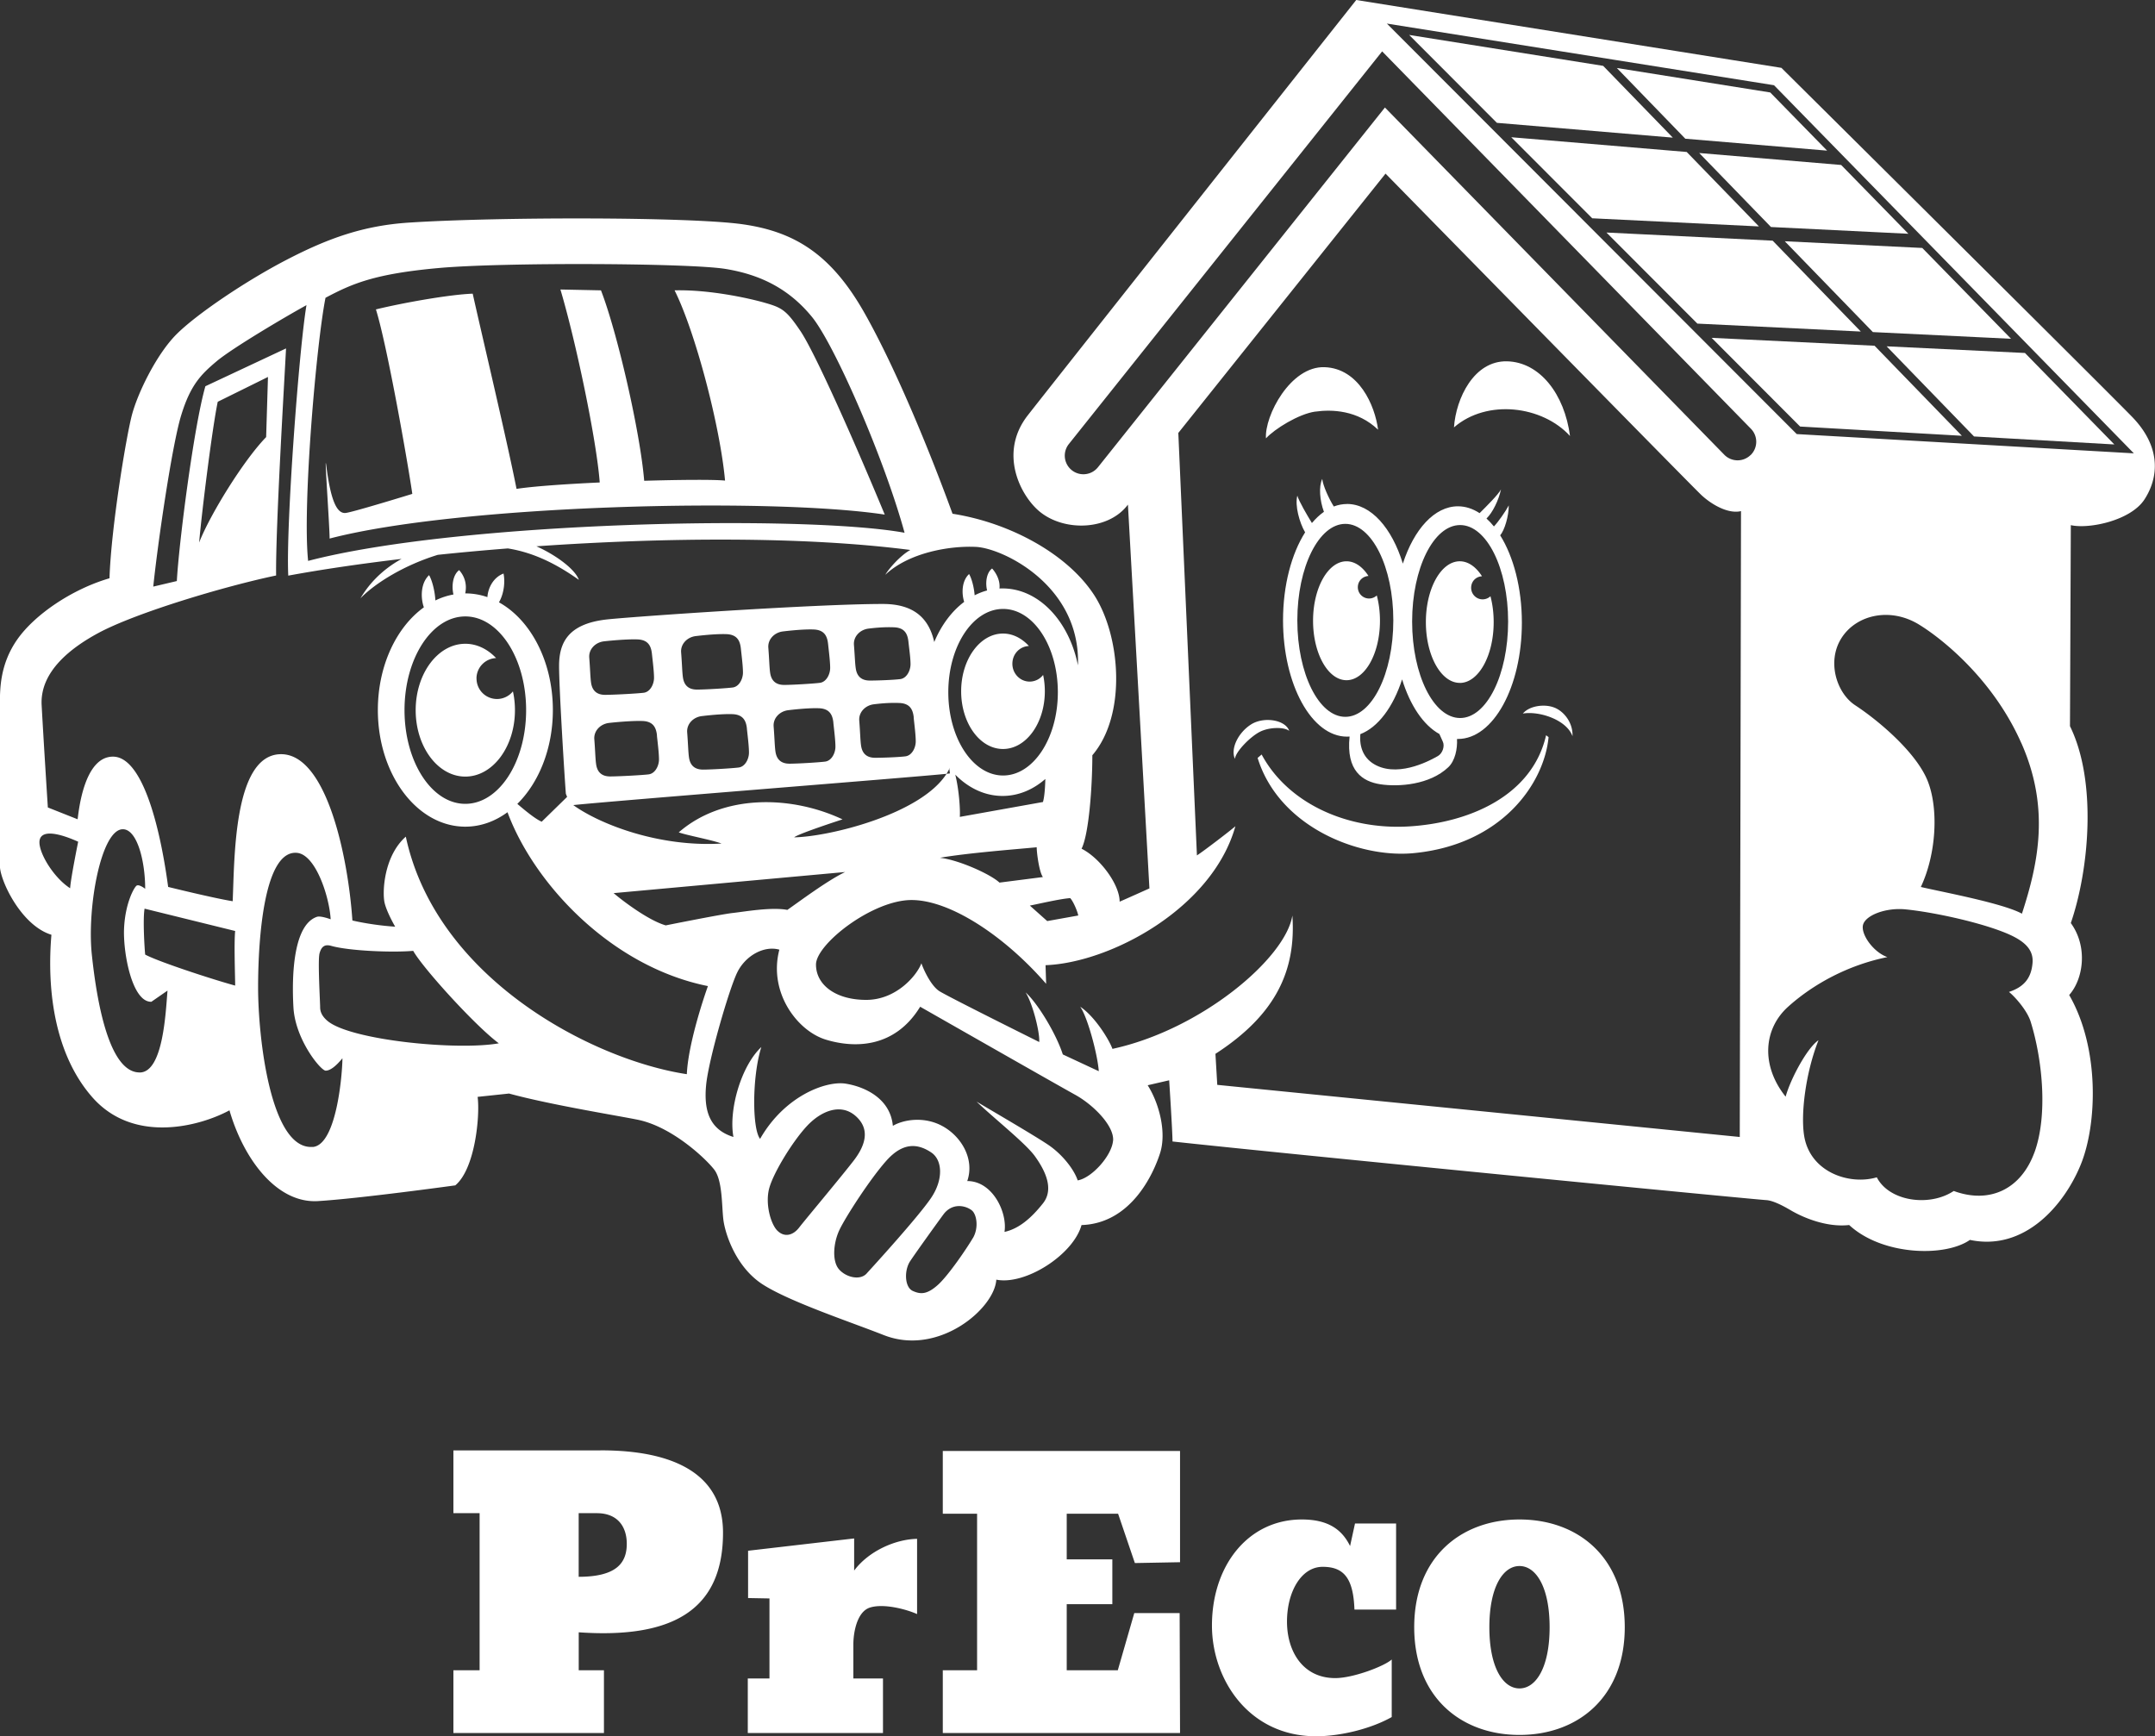
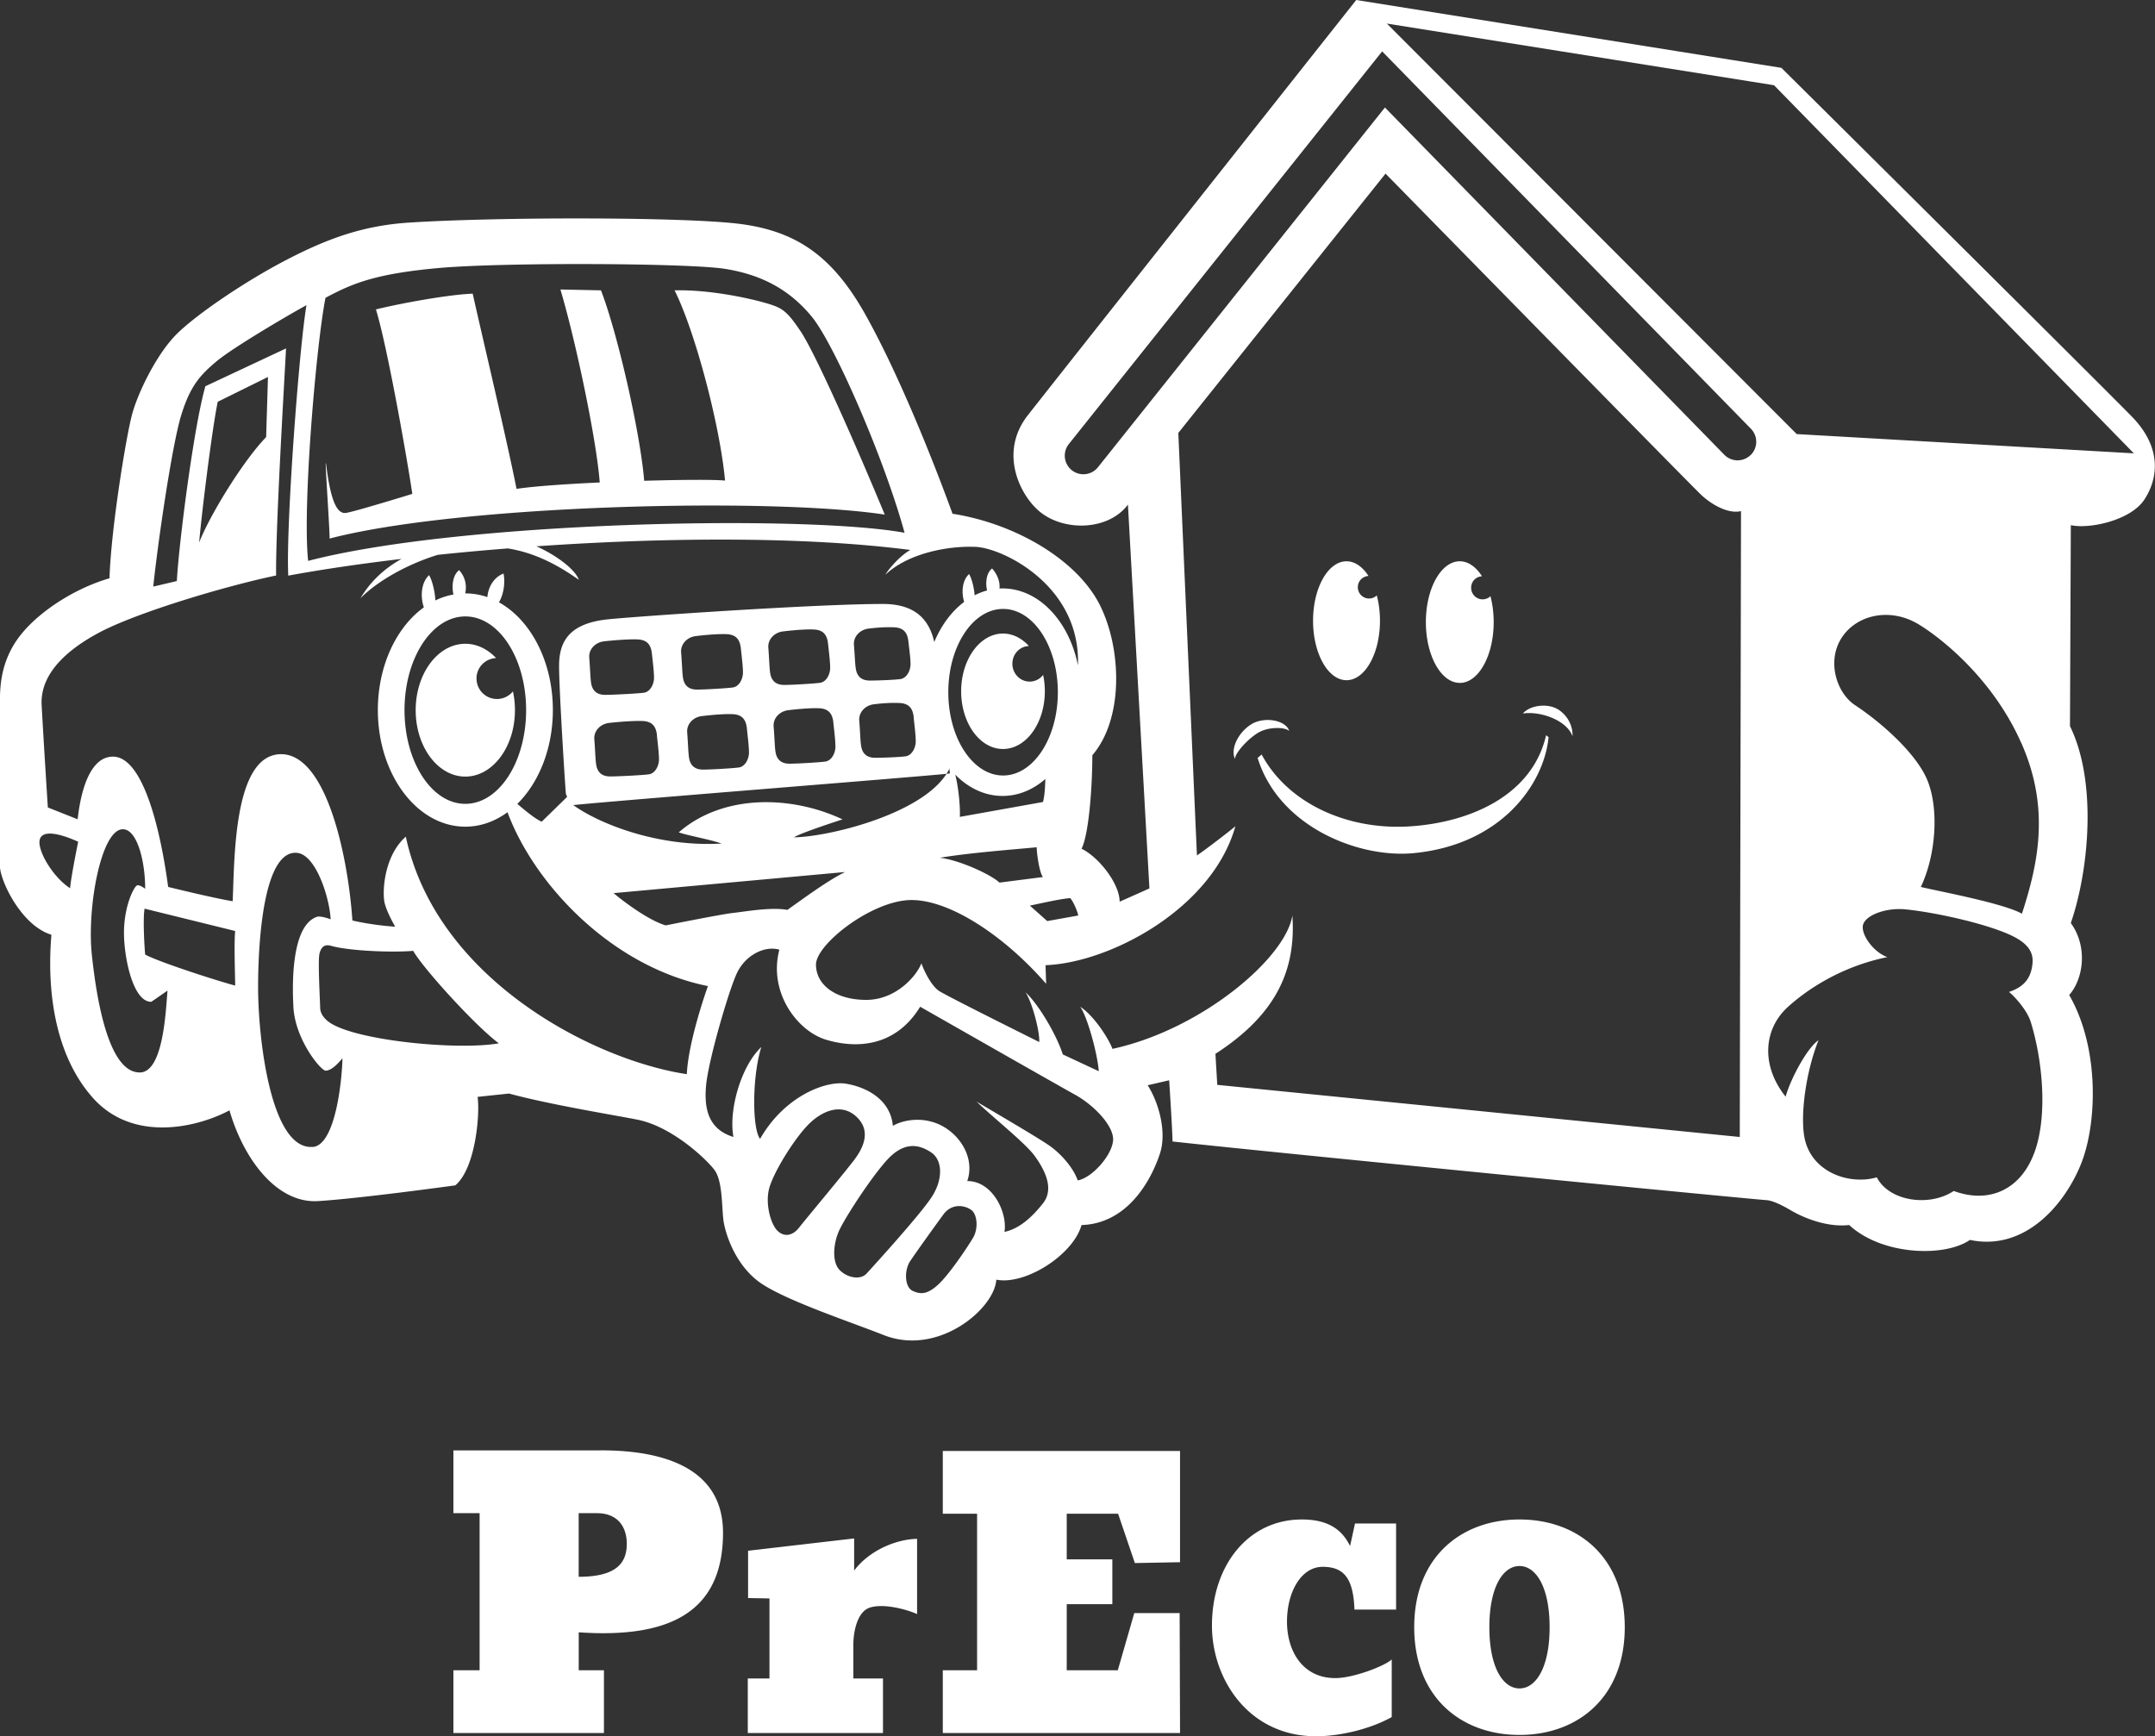
<svg xmlns="http://www.w3.org/2000/svg" id="_レイヤー_2" data-name="レイヤー 2" viewBox="0 0 434.18 349.84">
  <rect x="0" y="0" width="434.18" height="349.84" fill="#333333" stroke="none" />
  <defs>
    <style>.cls-1{fill:#fff;stroke-width:0}</style>
  </defs>
  <g id="_レイヤー_1-2" data-name="レイヤー 1">
    <path class="cls-1" d="M96 136.71c0-2.22 1.75-4.02 3.95-4.12-1.7-1.8-3.86-2.88-6.2-2.88-5.52 0-10 5.99-10 13.38s4.48 13.38 10 13.38 10-5.99 10-13.38c0-1.32-.14-2.59-.41-3.79a4.12 4.12 0 01-7.33-2.58zm114.16-.72a3.42 3.42 0 01-2.71 1.34c-1.92 0-3.48-1.61-3.48-3.59s1.48-3.5 3.33-3.58c-1.44-1.57-3.25-2.51-5.22-2.51-4.65 0-8.43 5.21-8.43 11.63s3.77 11.63 8.43 11.63 8.43-5.21 8.43-11.63c0-1.15-.12-2.25-.35-3.3zm-31.91-32.32c-6.5-15.67-14.17-32.83-17-37-2.83-4.17-3.67-4.67-7.17-5.67s-11.33-2.67-18.17-2.5c4.17 8.33 9.17 27.33 10.17 38.33-2.18-.22-8.8-.18-16.29.04-.83-10-5.48-30.07-8.71-38.37l-8.17-.17c3.13 10.5 7.3 30.44 7.92 38.88-6.89.32-13.35.77-16.76 1.29-1.83-9.33-7.17-31.83-8.83-39.33-4.67.17-14 1.83-19.5 3.17 2.33 7.5 6.5 31.33 7.33 37.17 0 0-11.33 3.5-13.33 3.83-2 .33-3.17-3-4-9.5-.47-3.67.67 12.17.67 14.67 26.17-6.83 88.67-8.33 111.83-4.83zm97.46 12.37c-1.18-1.84-2.73-2.95-4.42-2.95-3.72 0-6.74 5.36-6.74 11.98s3.02 11.98 6.74 11.98 6.74-5.36 6.74-11.98c0-1.83-.23-3.56-.64-5.1-.41.38-.95.62-1.55.62-1.26 0-2.27-1.02-2.27-2.27s.96-2.21 2.16-2.27zm18.4 21.56c3.77 0 6.83-5.48 6.83-12.25 0-1.87-.23-3.64-.65-5.22-.41.39-.97.63-1.58.63-1.27 0-2.31-1.04-2.31-2.33s.97-2.26 2.19-2.32c-1.2-1.88-2.77-3.02-4.48-3.02-3.77 0-6.83 5.48-6.83 12.25s3.06 12.25 6.83 12.25zm-34.36 9.67c-.75-2.25-5.12-2.94-7.69-1.31s-4.19 4.88-3.25 6.94c.12-1.44 3.06-4.44 5-5.44s5-1 5.94-.19zm53.44-4.69c-2-.81-5.06-.38-6.37 1.19 3.31-.56 8.81 1.25 10 4.56.12-2.62-1.62-4.94-3.62-5.75zm-29.5 23.94c-12.25.69-24.19-4.62-29.5-14.5l-.81.69c4.31 13.94 20.42 20.22 31.37 19.19 17.87-1.69 26.37-14.06 27.25-23.38l-.5-.38c-2.81 12.25-15.56 17.69-27.81 18.38z" />
-     <path class="cls-1" d="M271.39 101.55c-.91 0-1.8.17-2.66.5-.99-1.56-2.2-4.25-2.33-5.55-.73 1.53-.51 4.34.34 6.62-.85.6-1.66 1.36-2.42 2.26-.94-1.52-2.61-4.38-2.94-5.51-.52 1.99.42 5.42 1.57 7.39-2.73 4.3-4.45 10.64-4.45 17.72 0 12.94 5.77 23.44 12.88 23.44.18 0 .35 0 .53-.02-.73 6.93 2.62 9.07 6.2 9.62 3.69.56 9.94.12 13.69-3.44 1.36-1.29 1.86-3.69 1.75-5.69h.19c7.11 0 12.88-10.49 12.88-23.44 0-7.01-1.69-13.3-4.37-17.59.89-1.04 1.73-3.88 1.73-6.03-.64 1.22-2.14 3.35-2.99 4.24-.48-.59-.98-1.13-1.5-1.6 1.24-1.18 2.48-3.75 2.92-5.86-.57 1.07-2.89 3.37-4.31 4.78-1.36-.89-2.83-1.38-4.36-1.38-4.73 0-8.86 4.64-11.1 11.55-2.2-7.17-6.42-12.02-11.25-12.02zm22.79 4.24c5.34 0 9.67 8.7 9.67 19.44s-4.33 19.44-9.67 19.44-9.67-8.7-9.67-19.44 4.33-19.44 9.67-19.44zm-4.18 42.1c.24.56.5 1.14.68 1.51.44.88 0 2.38-1 2.94s-7.44 4.31-12.37 1.88c-2.63-1.3-3.45-3.73-3.24-6.3 3.58-1.38 6.62-5.47 8.42-11.04 1.61 5.24 4.29 9.24 7.51 11.01zm-18.95-3.46c-5.34 0-9.67-8.7-9.67-19.44s4.33-19.44 9.67-19.44 9.67 8.7 9.67 19.44-4.33 19.44-9.67 19.44zm-6.08-61.49c3.33-.48 8.56-.32 12.68 3.64-.63-4.91-3.88-12.36-10.78-12.6-6.89-.24-12.12 9.83-11.81 14.34 1.74-1.9 6.58-4.91 9.91-5.39zm51.35 4.92c-1.11-8.48-6.1-14.9-12.68-15.06-6.67-.16-10.3 7.45-10.7 13.31 6.66-5.78 17.83-4.36 23.38 1.74zm9.43-74.16l13.8 14.25 28.57 2.4-11.46-11.72-30.91-4.93zm31.06 32.04l27.68 1.36-13.54-13.86-28.6-2.41 14.46 14.91zm20.53 21.17l27.84 1.35-17.89-18.3-27.7-1.35 17.75 18.3zm20.38 21.03l28.27 1.61-18.01-18.43-27.87-1.34 17.61 18.16zM323 13.27l-39.09-6.23 17.68 17.71 35.44 2.98L323 13.27zm16.83 17.35l-35.35-2.97 16.31 16.33 33.59 1.64-14.55-15zm17.32 17.87l-33.49-1.64 18.32 18.35 32.93 1.6-17.76-18.31zm-12.3 19.58l17.83 17.87 32.59 1.86-17.59-18.14-32.83-1.59z" />
    <path class="cls-1" d="M429.58 84c-6-6.17-70.67-70.33-70.67-70.33L273.25 0s-60.17 76-66.17 83.67c-6 7.67-1.4 16.38 2.5 19.5 5 4 13.83 3.67 17.67-1.5l4.33 77.33s-4.83 2.17-6 2.67c0-3.5-4-8.83-7.67-10.67 1.5-3 2.17-12.67 2.17-18.83 7-8.17 5.67-24.17.33-32.33-5.33-8.17-16.83-14.5-28.5-16.33-4-11-11-28.5-17.67-40.33-6.67-11.83-14-16.5-24.67-18-10.67-1.5-49.17-1.5-67.17-.33-9.2.6-16.33 3.17-24.67 7.5s-18.17 11-22.17 15-7.83 11.83-9 16.33c-1.17 4.5-4.17 22.67-4.5 32.83-7.58 2.21-15.08 7.33-18.58 12.33s-3.5 10-3.5 13.12v32.5c0 2.88 4.25 12 10.38 13.88-1 11.75.88 24.37 8.25 32.75 8.4 9.54 21.87 5.75 27.62 2.62 2.83 9.79 9.5 18.79 17.83 18.29 8.33-.5 27.67-3.17 27.67-3.17 4-3.33 5-14 4.5-17.83l6.33-.67c8.5 2.33 22.85 4.61 26.17 5.33 6.83 1.5 13.5 7.83 15.17 10s1.5 7.17 1.83 10 2.5 9.67 8 13.17 17.51 7.48 24.33 10.17c11 4.33 22.33-5.33 22.67-11.17 5.83 1.17 15.5-5 17.17-11 10-.33 14.5-10.33 15.83-14.5s-.17-10-2.5-13.67l4.33-1s.67 10.33.67 12.33c21.17 2.33 117 11.67 119.83 11.83 1.33.17 3.14 1.1 4.67 2 2.83 1.67 7.5 3.5 11.83 3 6.67 6.17 19.33 6.5 24.33 3 11 2.33 19-7 22.33-15.17 3.33-8.17 3.83-23.5-2.33-34.17 2.83-3.17 3.83-9.67.33-14.5 3.67-10.67 5.33-28.5-.17-39.67l.17-40.5c3.67.83 12.06-.92 14.83-5.17 2.83-4.33 3.5-10.5-2.5-16.67zM160 168.71c.87-.75 9.75-3.62 9.75-3.62-10.37-4.88-24.12-5.12-33 2.62 1.75.62 6.62 1.5 8.62 2.25-12.62.75-24.5-3.88-29.87-7.75 9.19-.95 67.9-5.56 75.2-6.3.21-.33.4-.67.57-1.02l-.02-.19s.05.06.07.09c-.02.03-.03.07-.05.1l.11.94c-.11.02-.34.04-.68.08-5.21 8.17-23.68 12.68-30.7 12.8zm10.25 7c-3.62 1.75-9.12 5.88-11.62 7.62-3.25-.62-8.75.38-11 .62s-13.5 2.5-13.5 2.5c-3.5-1-8.75-5-10.5-6.5l46.62-4.25zm-40.58-36.13c-1.33.17-6.17.42-7.75.42s-2.58-.75-2.83-2.42c-.16-1.07-.17-2.5-.37-5.08-.13-1.65 1.19-3.07 2.96-3.28.92-.11 4.58-.47 6.75-.39 2.17.08 2.75 1.33 2.92 2.92.17 1.58.42 3.58.42 4.83s-.75 2.83-2.08 3zm2.68 8.61c.17 1.58.42 3.58.42 4.83s-.75 2.83-2.08 3-6.17.42-7.75.42-2.58-.75-2.83-2.42c-.16-1.07-.17-2.5-.37-5.08-.13-1.65 1.19-3.07 2.96-3.28.92-.11 4.58-.47 6.75-.39s2.75 1.33 2.92 2.92zm15.25-9.67c-1.33.17-5.58.42-7.17.42s-2.58-.75-2.83-2.42c-.16-1.07-.17-2.5-.37-5.08-.13-1.65 1.19-3.07 2.96-3.28.92-.11 4-.47 6.16-.39 2.17.08 2.75 1.33 2.92 2.92.17 1.58.42 3.58.42 4.83s-.75 2.83-2.08 3zm2.88 8.29c.17 1.58.42 3.58.42 4.83s-.75 2.83-2.08 3-5.58.42-7.17.42-2.58-.75-2.83-2.42c-.16-1.07-.17-2.5-.37-5.08-.13-1.65 1.19-3.07 2.96-3.28.92-.11 4-.47 6.16-.39s2.75 1.33 2.92 2.92zm14.69-9.23c-1.33.17-5.58.42-7.17.42s-2.58-.75-2.83-2.42c-.16-1.07-.17-2.5-.37-5.08-.13-1.65 1.19-3.07 2.96-3.28.92-.11 4-.47 6.16-.39 2.17.08 2.75 1.33 2.92 2.92.17 1.58.42 3.58.42 4.83s-.75 2.83-2.08 3zm2.73 8.04c.17 1.58.42 3.58.42 4.83s-.75 2.83-2.08 3c-1.33.17-5.58.42-7.17.42s-2.58-.75-2.83-2.42c-.16-1.07-.17-2.5-.37-5.08-.13-1.65 1.19-3.07 2.96-3.28.92-.11 4-.47 6.16-.39 2.17.08 2.75 1.33 2.92 2.92zm13.45-8.79c-1.33.17-4.52.29-6.1.29s-2.58-.75-2.83-2.42c-.16-1.07-.17-2.19-.37-4.77-.13-1.65 1.19-3.07 2.96-3.28.92-.11 2.93-.35 5.1-.26 2.17.08 2.75 1.33 2.92 2.92.17 1.58.42 3.27.42 4.52s-.75 2.83-2.08 3zm2.73 7.73c.17 1.58.42 3.58.42 4.83s-.75 2.83-2.08 3c-1.33.17-4.52.29-6.1.29s-2.58-.75-2.83-2.42c-.16-1.07-.17-2.5-.37-5.08-.13-1.65 1.19-3.07 2.96-3.28.92-.11 2.93-.35 5.1-.26 2.17.08 2.75 1.33 2.92 2.92zm8.37 11.51c2.65 2.69 5.95 4.3 9.55 4.3 3.18 0 6.14-1.26 8.61-3.42-.03 1.29-.14 3.52-.48 4.64l-16.75 3c.11-1.61-.19-5.64-.92-8.52zm9.65.18c-6.09 0-11.04-7.51-11.04-16.78s4.94-16.78 11.04-16.78 11.03 7.51 11.03 16.78-4.94 16.78-11.03 16.78zm6.77 14.46c0 1.12.5 5 1.25 6l-8.75 1.12c-1.87-1.75-8.37-4.62-12-5 5.75-1 15.75-1.75 19.5-2.12zm6.75 10.25c.62.62 1.5 2.75 1.62 3.5l-6.25 1.12-3.5-3.12c1.37-.25 6.12-1.38 8.12-1.5zM65.58 60c5.33-2.83 9.83-4.83 22.83-6 13-1.17 50.33-1 57.67.17 7.33 1.17 13 4.17 17.5 9.67s14.5 28.33 18.67 43.5c-20.17-3.67-89.5-2.33-120.17 5.67-1.17-11.17 1.67-43.83 3.5-53zM14.12 178.96c-3.5-2.25-6.62-7.62-6.12-9.75s4.12-1.25 7.75.38c0 0-1.5 7.38-1.62 9.38zm14 37.12c-6.15 0-8.62-14.25-9.62-23.75s1.87-25.25 6.25-25.25c2.87 0 4.5 6.38 4.5 12 0 0-1.25-1-1.75-.62s-2.25 3.5-2.5 8.5 1.62 15 5.5 14.88l3.25-2.25c-.37 4.38-.87 16.5-5.62 16.5zm19.25-17.5c-5-1.38-15.62-4.88-18.12-6.25-.12-1.12-.5-7.12-.12-9.25l18.25 4.5c-.25 2.5 0 9.25 0 11zM63 231.08c-8.48.65-11-22-11-32.12s1.26-27.79 7.87-27.12c3.75.38 6.5 8.88 6.75 13.38 0 0-2-.75-2.75-.5-4.76 1.59-5.12 11.75-4.75 18.25.37 6.5 5.5 12.75 6.5 12.75s2.25-1.12 3.37-2.5c0 2.88-1.12 17.5-6 17.88zm3-25.37c-.88-.74-1.5-1.62-1.5-2.75s-.5-9.5-.12-10.88 1.05-1.88 2.37-1.5c3.5 1 12.25 1.38 16.5 1 1.87 3.38 12.5 15.12 17.25 18.63-8.37 1.5-29.87-.62-34.5-4.5zm15.75-37.13c-4.5 4-4.75 11.38-4.25 13.38s2.12 4.75 2.12 4.75c-4-.25-7.62-1-8.62-1.25-.87-12.88-5.25-33.88-14.62-33.5s-9.12 21.25-9.5 29.62c-3.87-.62-13-2.88-13-2.88-1.75-13-5.37-26.25-11.12-26.25s-6.87 10.62-7.12 12.62l-6-2.38s-.88-13.75-1.25-20.62 6.11-11.65 11.37-14.5c7.62-4.12 25.62-9.48 35.87-11.62-.12-9.75 1.75-40.62 2-45.75l-16.25 7.62c-2.37 8.25-5.37 32-5.75 39.25l-4.75 1.12c.87-8.5 3.75-28.38 5.62-34.5s4-8.25 7.12-10.88 13.75-8.92 18.13-11.33c-1.5 8.83-4.17 44.67-3.67 54.5 6.55-1.21 14.31-2.36 22.83-3.37-4.37 2.42-6.84 5.49-8.29 7.94 3.06-3.14 8.93-6.72 15.59-8.76 4.56-.48 9.28-.91 14.11-1.29 5.67.9 10.35 3.53 14.31 6.33-.71-2.04-4.38-4.88-8.55-6.76 25.77-1.79 53.79-2.04 75.33.74-2.04 1.12-4.42 3.88-5.04 5 4.62-4.38 12.75-5.88 18.25-5.62 5.37.24 21.13 7.77 20.56 23.86-1.79-8.92-7.91-15.49-15.19-15.49-.21 0-.42 0-.62.02.15-1.28-.37-2.77-1.48-4.04-1.14.84-1.4 2.86-1.01 4.43-.87.23-1.7.56-2.51.97-.11-1.44-.54-3.28-1.12-4.28-1.46 1.35-1.55 3.83-.99 5.61-2.53 1.9-4.62 4.71-6.03 8.09-1.07-4.78-4.09-7.67-10.35-7.67-13.71 0-50.64 2.57-55.62 3.12-7.87.88-9.62 4.75-9.62 9.38s1.12 22.62 1.37 25.75l.25.62-5.12 5c-1.35-.58-3.45-2.35-4.91-3.59 4.34-4.28 7.16-11.16 7.16-18.91 0-9.78-4.48-18.17-10.86-21.7 1.03-1.78 1.26-4.15.92-5.8-2.06.78-3.12 2.89-3.25 4.75-1.42-.49-2.91-.75-4.44-.75h-.03c.32-1.48.11-3.19-1.22-4.69-1.26.93-1.56 3.15-1.15 4.91-1.26.23-2.48.63-3.64 1.2-.08-1.66-.58-3.91-1.27-5.1-1.68 1.57-1.75 4.48-1.05 6.49-5.52 3.97-9.27 11.75-9.27 20.69 0 12.98 7.89 23.5 17.62 23.5 3.08 0 5.98-1.06 8.5-2.91 5.35 14.42 20.88 31.11 40.38 35.03-1.25 3.5-4 12.13-4.25 17.75-19-2.88-50.5-19.25-56.62-47.87zm-41.63-59.25c.5-5.88 2.62-23 3.75-28.38l10.12-5-.37 12.12c-4.62 4.75-11.37 15.75-13.5 21.25zm53.63 52.63c-6.77 0-12.25-8.45-12.25-18.88s5.48-18.88 12.25-18.88S106 132.65 106 143.08s-5.48 18.88-12.25 18.88zm62.87 86c-1.37-1.38-2.5-5.5-1.62-8.62s4.62-9.25 7.5-12.38 6.87-4.75 9.87-2.12 2.02 5.89-.37 9c-2.5 3.25-9.75 11.88-11 13.5s-3 2-4.37.62zm18 8.62c-1.37 1.5-4.25.75-5.62-.88s-1.12-5.25.12-7.88 6.25-10.38 9.5-14 6.19-3.5 9-1.62c2.25 1.5 2.5 5.38 0 9.12s-11.62 13.75-13 15.25zm21.38-7.12c-1.25 2.12-4.96 7.58-7.08 9.46s-3.42 1.92-5.04 1.17-1.75-4.12-.5-6 5.65-7.99 6.71-9.42c1.67-2.25 4.25-1.9 5.67-.83 1 .75 1.5 3.5.25 5.62zm28.25-19.63c-.25 3-4.25 7.5-7.12 8-.75-2.25-3.12-5.25-5.87-7.12s-11.37-6.88-14.5-8.75c3.37 3.25 9.87 8.38 11.75 11s4 6.5 1.62 9.5-4.87 5.12-7.75 5.75c.62-3.88-2.37-10.25-7.5-10.25 1.5-4.38-1.12-8.88-4.87-11s-8-1.38-10.12-.12c-.5-5.5-5.62-7.88-9.5-8.5s-12.25 2.38-17.25 11.12c-1.62-2-1.62-12.62.25-18.5-4.12 3.87-6.62 12.75-5.62 18.12-4.87-1.5-6-5.38-5.5-10.5s4.62-19.25 6.25-22.62 5.37-5.5 8.5-4.62c-2.25 8.62 3.62 16.38 9.37 18.13 5.75 1.75 13.87 1.75 19-6.63 0 0 27.62 15.75 31.25 17.75 3.62 2 7.87 6.25 7.62 9.25zm126.25-.75l-105.25-10.5-.37-6.25c12.37-8 16.25-17 15.5-27.87-1.37 8.62-18.37 23-36.25 26.87-.62-1.75-3.5-6.5-6.5-8.5 1.5 2.12 3.5 9.62 3.75 13l-7.25-3.38c-1.37-4.25-5.12-10.37-7.5-12.5 1.37 2.12 2.87 7.88 2.75 10 0 0-18.37-9.13-20.12-10.25s-3.25-4.5-3.62-5.62c-.87 2.38-5 7.38-11.12 7.38s-10.12-3-10.12-7.12 11.37-13 19.25-13 18.87 7.38 27.12 16.88l-.12-3.75c13.12-.5 33.63-11.5 38.25-28-1 .88-6.37 5-7.75 5.88l-3.75-85.12 41.75-52.25s61.62 62.88 63.62 64.75 5.37 3.88 8 3.25l-.25 126.12zm2.2-137.4a3.745 3.745 0 01-5.3-.06l-68.37-69.96-57.85 72.52a3.75 3.75 0 01-5.86-4.68l63.15-79.15 74.3 76.04a3.745 3.745 0 01-.06 5.3zm57.18 140.53c-2.75 7.5-9.12 10.38-16.25 7.75-4.87 3.25-13 2.12-15.5-2.75-5.5 1.62-13.37-1-14.62-8.25-.75-4.37.25-12.75 2.87-19.37-2.25 1.5-5.62 7.75-6.62 11.37-5-6.25-4.5-13.62.5-18.12s12-8.38 20-10c-2.87-1-5.5-4.75-4.87-6.62s4.61-3.38 8.5-3c5.12.5 13.75 2.31 19.25 4.38 4 1.5 6.62 3.25 6.37 6.38s-1.75 4.88-4.75 5.88c1.25 1 3.68 3.77 4.37 6 2.37 7.62 3.5 18.87.75 26.37zm-2.63-82.5c5.75 13 3.5 24 .12 34.38-3.87-2.12-16.12-4.38-20.37-5.38 3.12-6.62 3.62-15.75 1.37-21.38-2.22-5.55-9.5-11.88-14.62-15.25-3.68-2.42-5.75-8.75-2.75-13.5s9.85-6.28 15.62-2.75c4.5 2.75 14.87 10.88 20.62 23.88zM362 87.46L279.42 4.75l78 12.42 72.5 74.17L362 87.46zM189.95 304.99h6.91v31.54h-6.91v12.64h47.8l-.08-24.16h-9.14l-3.32 11.52h-10.29v-13.31h9.19v-9.03h-9.19v-9.2h10.35l3.38 9.94 9.1-.17v-22.41h-47.8v12.64zm-68.98-12.76H91.35v12.64h5.28v31.66h-5.28v12.64h30.33v-12.64h-5.08v-7.65c19.52 1.37 29.07-4.94 29.07-20.08s-16.24-16.58-24.7-16.58zm-4.38 25.47v-12.82h3.64c4.4 0 6.05 2.94 6.05 6.17 0 3.91-2.14 6.64-9.69 6.65zm55.5-1.27v-6.46l-21.37 2.48v9.53l4.31.08v16.12h-4.37v10.99h27.24v-10.99h-5.97v-6.85c0-2.24.66-6.63 3.4-7.45 2.73-.83 7.21.33 9.44 1.33v-15.16c-4.31.08-9.69 2.4-12.67 6.38zm134.05-10.28c-11.71 0-21.21 7.54-21.21 21.7s9.49 21.71 21.21 21.71 21.21-7.54 21.21-21.71-9.49-21.7-21.21-21.7zm0 34.04c-3.35 0-6.07-4.28-6.07-12.33s2.72-12.33 6.07-12.33 6.07 4.28 6.07 12.33-2.72 12.33-6.07 12.33zm-34.13-28.68c-1.66-3.42-4.53-5.36-9.72-5.36-10.82 0-18.11 9.28-18.11 21.37 0 10.82 7.4 22.31 20.98 22.31 4.75 0 10.93-1.44 15.24-3.87v-11.6c-1.44 1.33-7.73 3.75-11.38 3.75-6.52 0-9.72-5.38-9.72-11.38s2.87-11.04 7.18-11.04 6.18 2.32 6.41 8.61h8.39v-17.34H273l-.99 4.53z" />
  </g>
</svg>